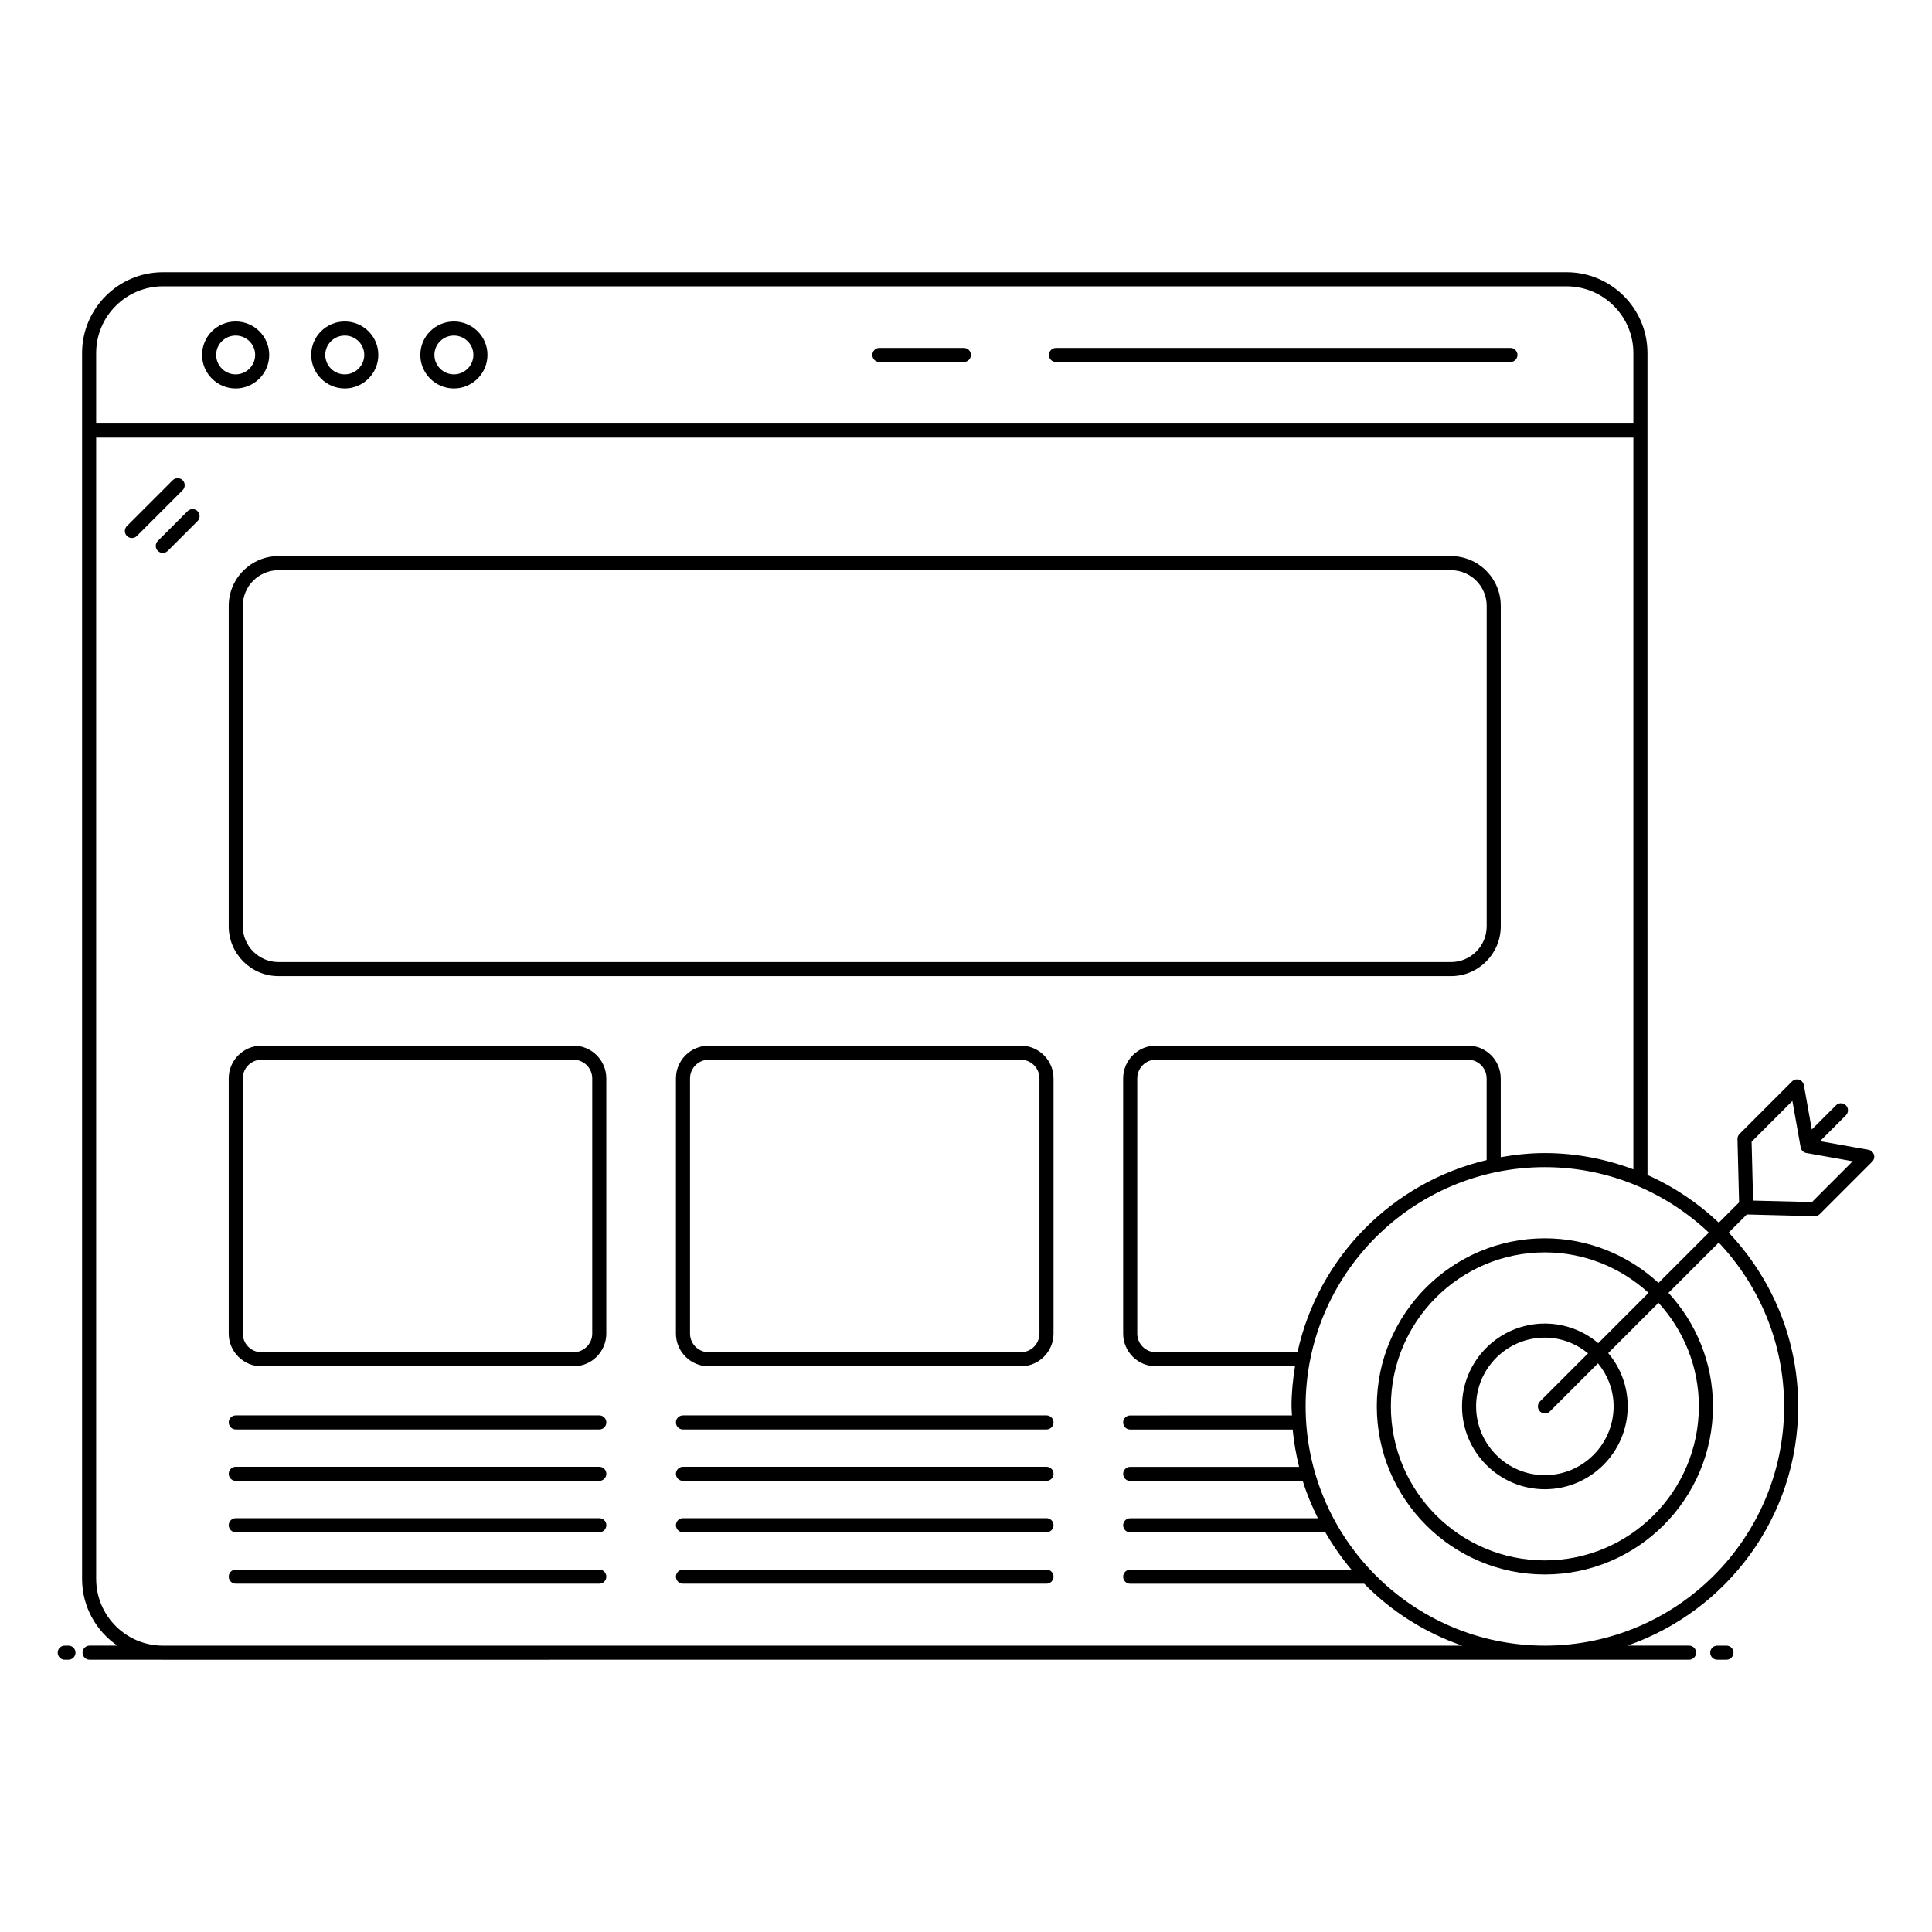
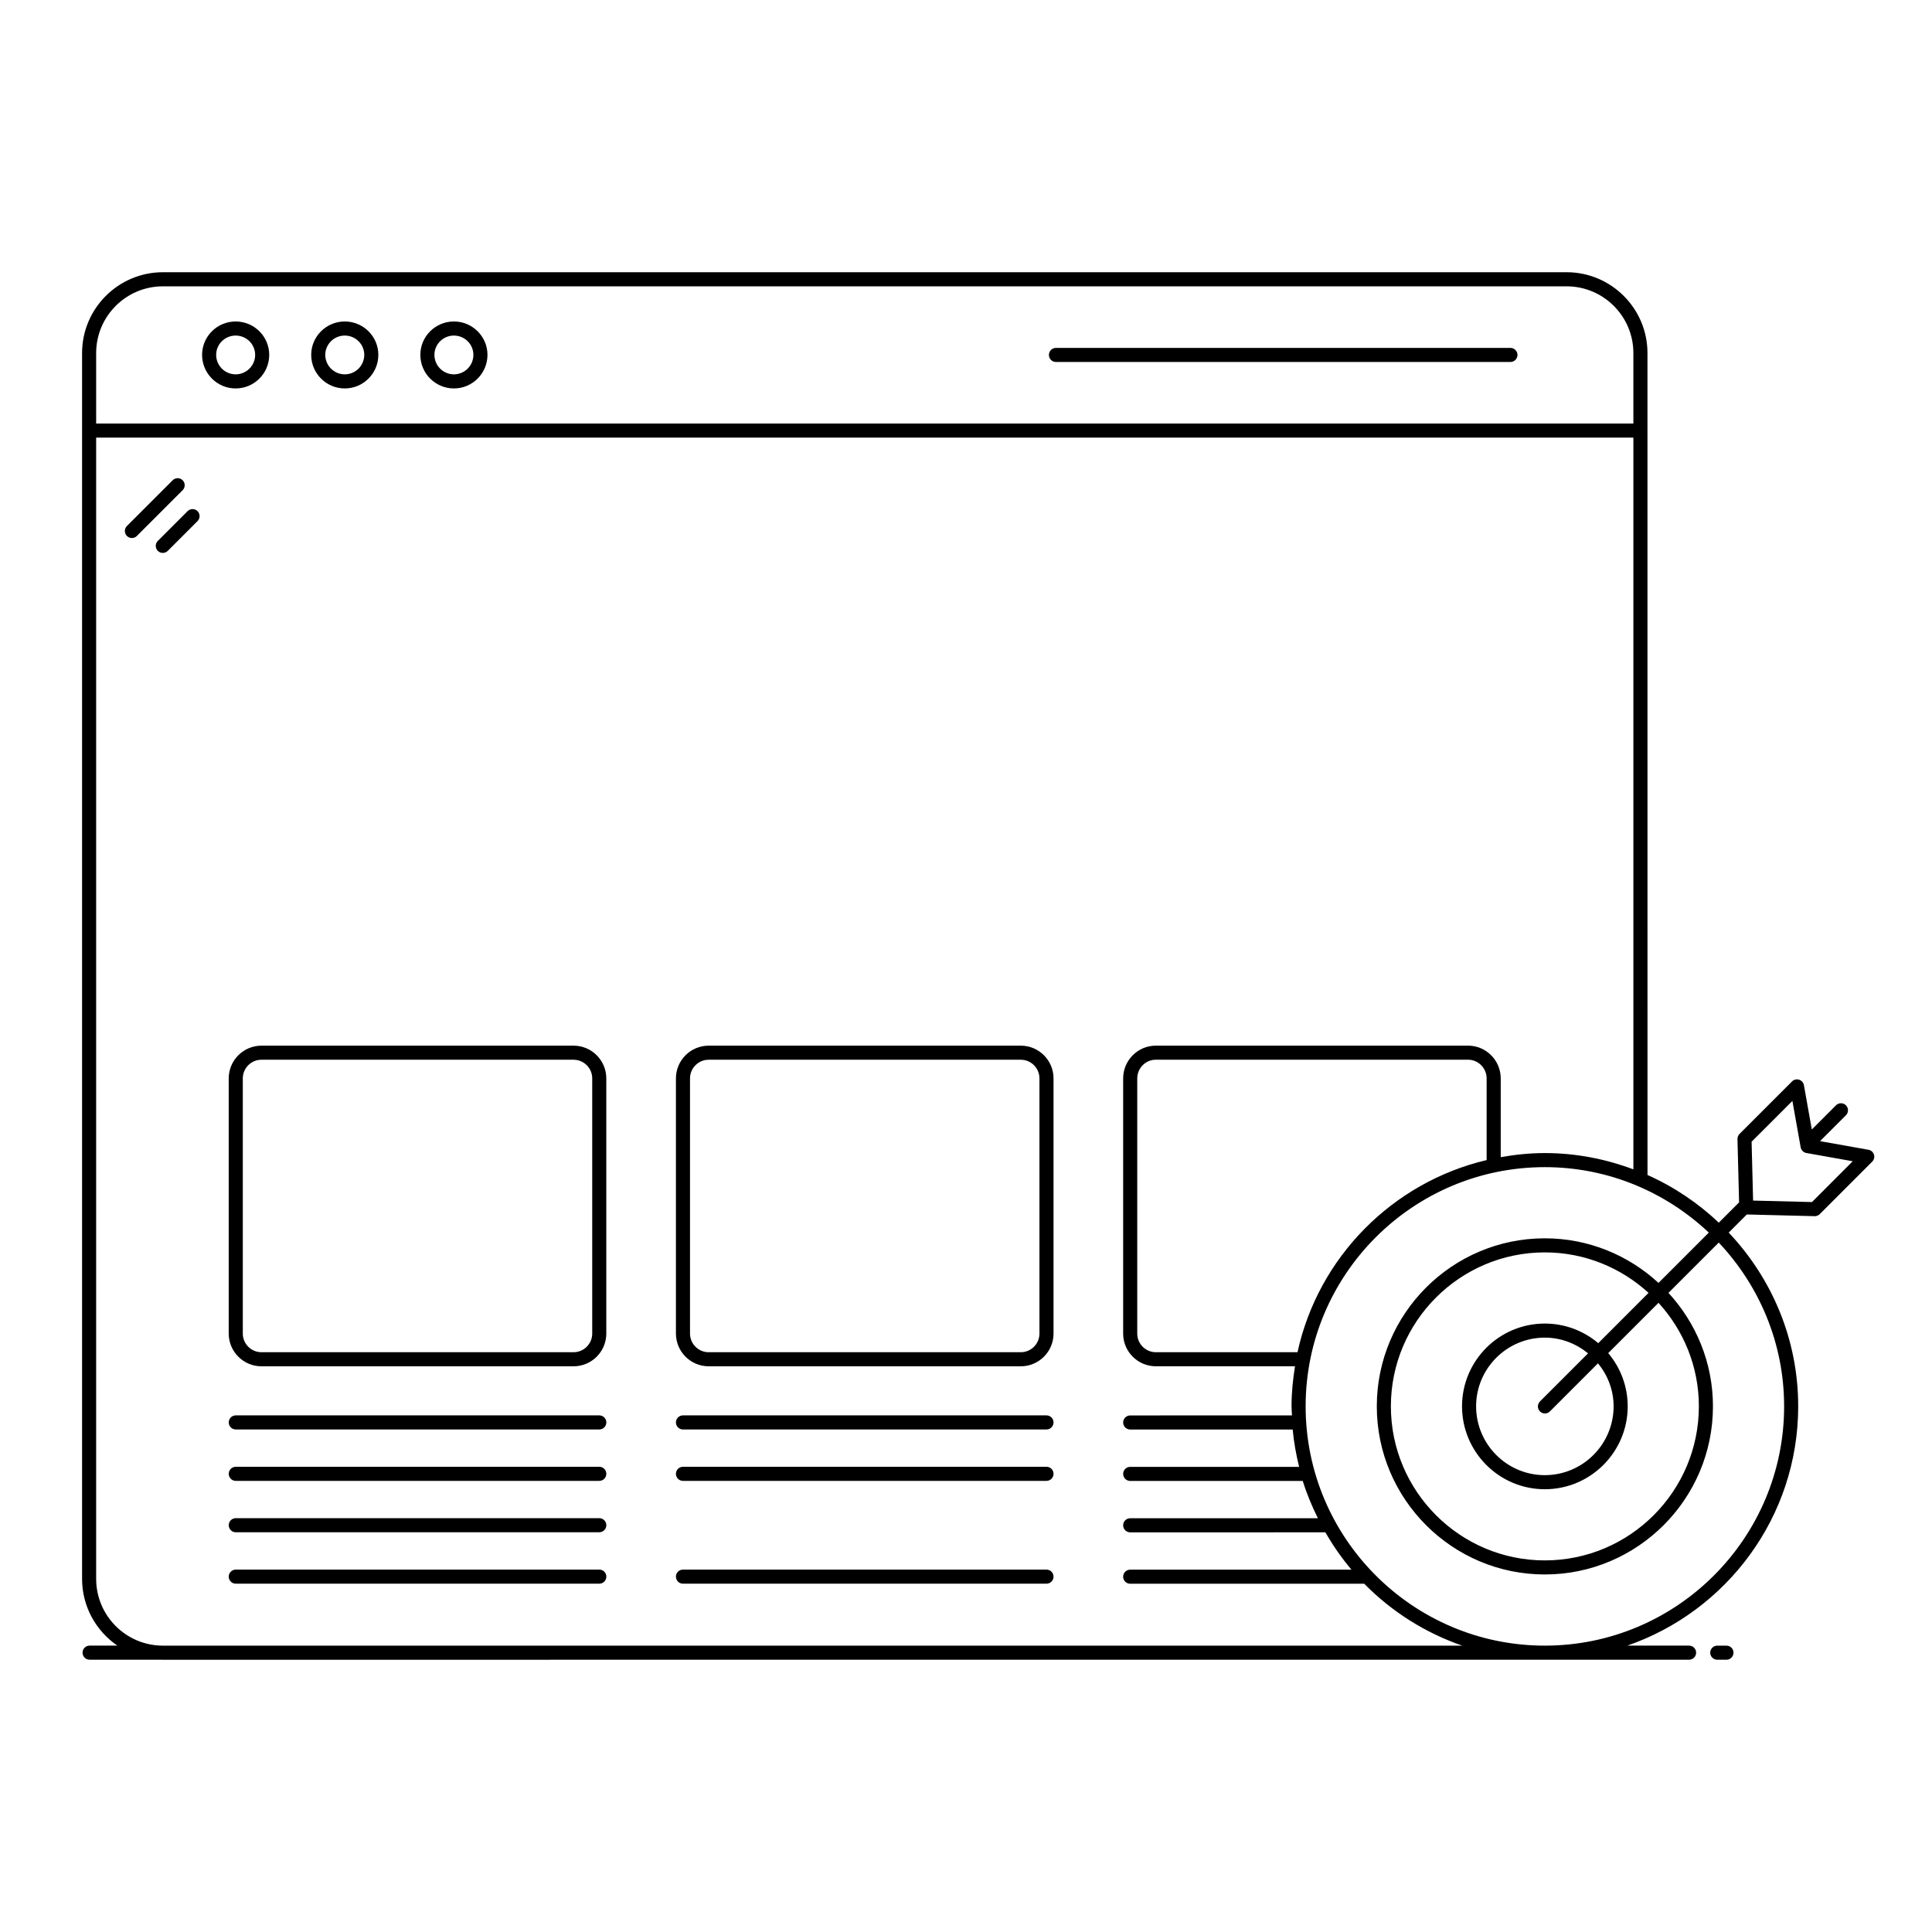
<svg xmlns="http://www.w3.org/2000/svg" fill="#000000" width="800px" height="800px" version="1.1" viewBox="144 144 512 512">
  <g>
-     <path d="m162.14 580.11h-0.984c-1.031 0-1.867 0.836-1.867 1.867s0.836 1.867 1.867 1.867l0.984-0.004c1.031 0 1.867-0.836 1.867-1.867-0.004-1.031-0.836-1.863-1.867-1.863z" />
    <path d="m601.53 580.11h-2.438c-1.031 0-1.867 0.836-1.867 1.867s0.836 1.867 1.867 1.867h2.438c1.031 0 1.867-0.836 1.867-1.867-0.004-1.035-0.836-1.867-1.867-1.867z" />
    <path d="m206.45 246.94c4.91 0 8.898-3.992 8.898-8.898 0-4.879-3.992-8.848-8.898-8.848s-8.895 3.969-8.895 8.848c-0.004 4.906 3.988 8.898 8.895 8.898zm0-14.012c2.852 0 5.168 2.293 5.168 5.113 0 2.848-2.316 5.164-5.168 5.164-2.848 0-5.164-2.316-5.164-5.164 0-2.82 2.316-5.113 5.164-5.113z" />
    <path d="m235.37 246.94c4.906 0 8.895-3.992 8.895-8.898 0-4.879-3.992-8.848-8.895-8.848-4.91 0-8.898 3.969-8.898 8.848 0 4.906 3.988 8.898 8.898 8.898zm0-14.012c2.848 0 5.164 2.293 5.164 5.113 0 2.848-2.316 5.164-5.164 5.164-2.852 0-5.168-2.316-5.168-5.164 0-2.82 2.316-5.113 5.168-5.113z" />
    <path d="m264.29 246.94c4.906 0 8.895-3.992 8.895-8.898 0-4.879-3.992-8.848-8.895-8.848-4.906 0-8.895 3.969-8.895 8.848 0 4.906 3.988 8.898 8.895 8.898zm0-14.012c2.848 0 5.164 2.293 5.164 5.113 0 2.848-2.316 5.164-5.164 5.164s-5.164-2.316-5.164-5.164c0-2.82 2.32-5.113 5.164-5.113z" />
    <path d="m423.84 239.93h120.44c1.031 0 1.867-0.836 1.867-1.867s-0.836-1.867-1.867-1.867l-120.44 0.004c-1.031 0-1.867 0.836-1.867 1.867s0.836 1.863 1.867 1.863z" />
-     <path d="m377.05 239.93h22.379c1.031 0 1.867-0.836 1.867-1.867s-0.836-1.867-1.867-1.867h-22.379c-1.031 0-1.867 0.836-1.867 1.867 0 1.035 0.836 1.867 1.867 1.867z" />
    <path d="m192.4 271.27c-0.73-0.73-1.91-0.73-2.637 0l-12.129 12.129c-0.73 0.73-0.73 1.91 0 2.637 0.73 0.73 1.91 0.73 2.637 0l12.129-12.129c0.73-0.727 0.73-1.91 0-2.637z" />
    <path d="m193.71 279.46-7.887 7.887c-0.73 0.73-0.73 1.91 0 2.637 0.73 0.73 1.91 0.73 2.637 0l7.887-7.887c0.73-0.73 0.73-1.91 0-2.637-0.727-0.73-1.906-0.73-2.637 0z" />
-     <path d="m217.8 402.68h310.73c7.273 0 13.188-5.918 13.188-13.188v-84.93c0-7.273-5.914-13.188-13.188-13.188l-310.73-0.004c-7.273 0-13.188 5.918-13.188 13.188v84.93c0 7.273 5.914 13.191 13.188 13.191zm-9.457-98.117c0-5.215 4.242-9.457 9.457-9.457h310.73c5.215 0 9.457 4.242 9.457 9.457v84.93c0 5.215-4.242 9.457-9.457 9.457h-310.73c-5.215 0-9.457-4.242-9.457-9.457z" />
    <path d="m421.33 519.09h-96.336c-1.031 0-1.867 0.836-1.867 1.867s0.836 1.867 1.867 1.867h96.336c1.031 0 1.867-0.836 1.867-1.867s-0.836-1.867-1.867-1.867z" />
    <path d="m421.33 532.71h-96.336c-1.031 0-1.867 0.836-1.867 1.867s0.836 1.867 1.867 1.867h96.336c1.031 0 1.867-0.836 1.867-1.867s-0.836-1.867-1.867-1.867z" />
-     <path d="m421.33 546.33h-96.336c-1.031 0-1.867 0.836-1.867 1.867s0.836 1.867 1.867 1.867h96.336c1.031 0 1.867-0.836 1.867-1.867s-0.836-1.867-1.867-1.867z" />
    <path d="m421.33 559.96h-96.336c-1.031 0-1.867 0.836-1.867 1.867s0.836 1.867 1.867 1.867h96.336c1.031 0 1.867-0.836 1.867-1.867 0-1.035-0.836-1.867-1.867-1.867z" />
    <path d="m414.52 421.11h-82.715c-4.785 0-8.676 3.891-8.676 8.676v67.621c0 4.785 3.891 8.676 8.676 8.676h82.715c4.785 0 8.676-3.891 8.676-8.676v-67.621c0-4.785-3.891-8.676-8.676-8.676zm4.945 76.297c0 2.727-2.219 4.945-4.945 4.945h-82.715c-2.727 0-4.945-2.219-4.945-4.945v-67.621c0-2.727 2.219-4.945 4.945-4.945h82.715c2.727 0 4.945 2.219 4.945 4.945z" />
    <path d="m296 421.11h-82.711c-4.785 0-8.676 3.891-8.676 8.676v67.621c0 4.785 3.891 8.676 8.676 8.676h82.711c4.785 0 8.676-3.891 8.676-8.676v-67.621c0-4.785-3.891-8.676-8.676-8.676zm4.945 76.297c0 2.727-2.219 4.945-4.945 4.945h-82.711c-2.727 0-4.945-2.219-4.945-4.945v-67.621c0-2.727 2.219-4.945 4.945-4.945h82.711c2.727 0 4.945 2.219 4.945 4.945z" />
    <path d="m302.82 519.09h-96.336c-1.031 0-1.867 0.836-1.867 1.867s0.836 1.867 1.867 1.867h96.332c1.031 0 1.867-0.836 1.867-1.867s-0.832-1.867-1.863-1.867z" />
    <path d="m302.82 532.71h-96.336c-1.031 0-1.867 0.836-1.867 1.867s0.836 1.867 1.867 1.867h96.332c1.031 0 1.867-0.836 1.867-1.867s-0.832-1.867-1.863-1.867z" />
    <path d="m302.82 546.33h-96.336c-1.031 0-1.867 0.836-1.867 1.867s0.836 1.867 1.867 1.867h96.332c1.031 0 1.867-0.836 1.867-1.867s-0.832-1.867-1.863-1.867z" />
    <path d="m302.82 559.96h-96.336c-1.031 0-1.867 0.836-1.867 1.867s0.836 1.867 1.867 1.867h96.332c1.031 0 1.867-0.836 1.867-1.867 0-1.035-0.832-1.867-1.863-1.867z" />
    <path d="m640.62 449.98c-0.207-0.664-0.766-1.156-1.449-1.277l-12.84-2.289 6.859-6.859c0.73-0.73 0.73-1.91 0-2.637-0.73-0.73-1.91-0.73-2.637 0l-6.406 6.41-2.09-11.742c-0.121-0.684-0.613-1.242-1.277-1.453-0.676-0.211-1.391-0.027-1.879 0.461l-13.906 13.906c-0.359 0.359-0.559 0.855-0.547 1.367l0.426 16.777-5.375 5.375c-5.508-5.211-11.875-9.508-18.895-12.633l-0.008-217.82c0-11.812-9.609-21.422-21.422-21.422h-372c-11.812 0-21.422 9.609-21.422 21.422v324.86c0 7.336 3.711 13.816 9.348 17.676l-7.356 0.004c-1.031 0-1.867 0.836-1.867 1.867s0.836 1.867 1.867 1.867h19.215c0.074 0 0.145 0.012 0.215 0.012 4.394 0 358.05-0.008 404.45-0.012 1.031 0 1.867-0.836 1.867-1.867s-0.836-1.867-1.867-1.867h-16.359c26.305-9.102 45.277-34.059 45.277-63.422 0-17.824-7.035-34.004-18.418-46.035l4.801-4.801c1.84 0.047-6.672-0.168 18.012 0.453 0.488 0 0.957-0.191 1.309-0.535l13.914-13.918c0.492-0.488 0.672-1.211 0.461-1.875zm-453.45-230.1h372c9.758 0 17.691 7.938 17.691 17.688v18.672h-407.38v-18.672c0-9.754 7.934-17.688 17.688-17.688zm-17.688 342.55v-302.46h407.38v193.92c-7.32-2.742-15.207-4.316-23.473-4.316-3.992 0-7.879 0.414-11.68 1.086v-20.859c0-4.793-3.887-8.695-8.66-8.695h-82.742c-4.773 0-8.66 3.902-8.66 8.695v67.621c0 4.773 3.887 8.656 8.66 8.656h36.883c-0.555 3.465-0.922 6.992-0.922 10.609 0 0.816 0.094 1.605 0.121 2.414l-42.875 0.004c-1.031 0-1.867 0.836-1.867 1.867s0.836 1.867 1.867 1.867h43.062c0.309 3.383 0.91 6.672 1.703 9.891h-44.766c-1.031 0-1.867 0.836-1.867 1.867s0.836 1.867 1.867 1.867h45.73c1.059 3.434 2.445 6.715 4.016 9.891l-49.746-0.004c-1.031 0-1.867 0.836-1.867 1.867s0.836 1.867 1.867 1.867l51.723-0.004c2.019 3.504 4.316 6.82 6.91 9.891h-58.633c-1.031 0-1.867 0.836-1.867 1.867s0.836 1.867 1.867 1.867h62.023c7.199 7.332 16.07 12.98 25.98 16.41l-344.45-0.004c-9.707-0.062-17.582-7.961-17.582-17.68zm318.37-60.082h-37.543c-2.715 0-4.926-2.211-4.926-4.926v-67.625c0-2.738 2.211-4.965 4.926-4.965h82.738c2.715 0 4.926 2.227 4.926 4.965v21.633c-24.992 5.906-44.621 25.773-50.121 50.918zm128.96 14.34c0 34.969-28.453 63.422-63.422 63.422-34.949 0-63.383-28.449-63.383-63.422 0-34.949 28.434-63.383 63.383-63.383 16.824 0 32.098 6.625 43.461 17.348l-13.328 13.328c-7.941-7.312-18.508-11.816-30.133-11.816-24.551 0-44.523 19.973-44.523 44.523 0 24.574 19.977 44.562 44.523 44.562 24.57 0 44.562-19.988 44.562-44.562 0-11.594-4.496-22.137-11.793-30.066l13.328-13.328c10.707 11.352 17.324 26.602 17.324 43.395zm-64.707 1.348c0.73 0.73 1.91 0.73 2.637 0l12.746-12.746c2.547 3.129 4.137 7.062 4.137 11.398 0 10.059-8.184 18.242-18.238 18.242-10.035 0-18.203-8.184-18.203-18.242 0-10.035 8.168-18.203 18.203-18.203 4.363 0 8.32 1.602 11.465 4.164l-12.746 12.746c-0.727 0.73-0.727 1.91 0 2.641zm15.449-18.086c-3.828-3.234-8.77-5.195-14.164-5.195-12.098 0-21.938 9.84-21.938 21.934 0 12.117 9.84 21.973 21.938 21.973 12.113 0 21.969-9.855 21.969-21.973 0-5.367-1.949-10.285-5.164-14.102l13.328-13.328c6.621 7.254 10.695 16.863 10.695 27.43 0 22.512-18.316 40.832-40.828 40.832-22.492 0-40.793-18.316-40.793-40.832 0-22.492 18.297-40.793 40.793-40.793 10.594 0 20.23 4.086 27.492 10.723zm56.641-37.395-15.605-0.391-0.398-15.598 10.812-10.809 2.191 12.289c0.137 0.77 0.738 1.371 1.508 1.508l12.289 2.191z" />
  </g>
</svg>